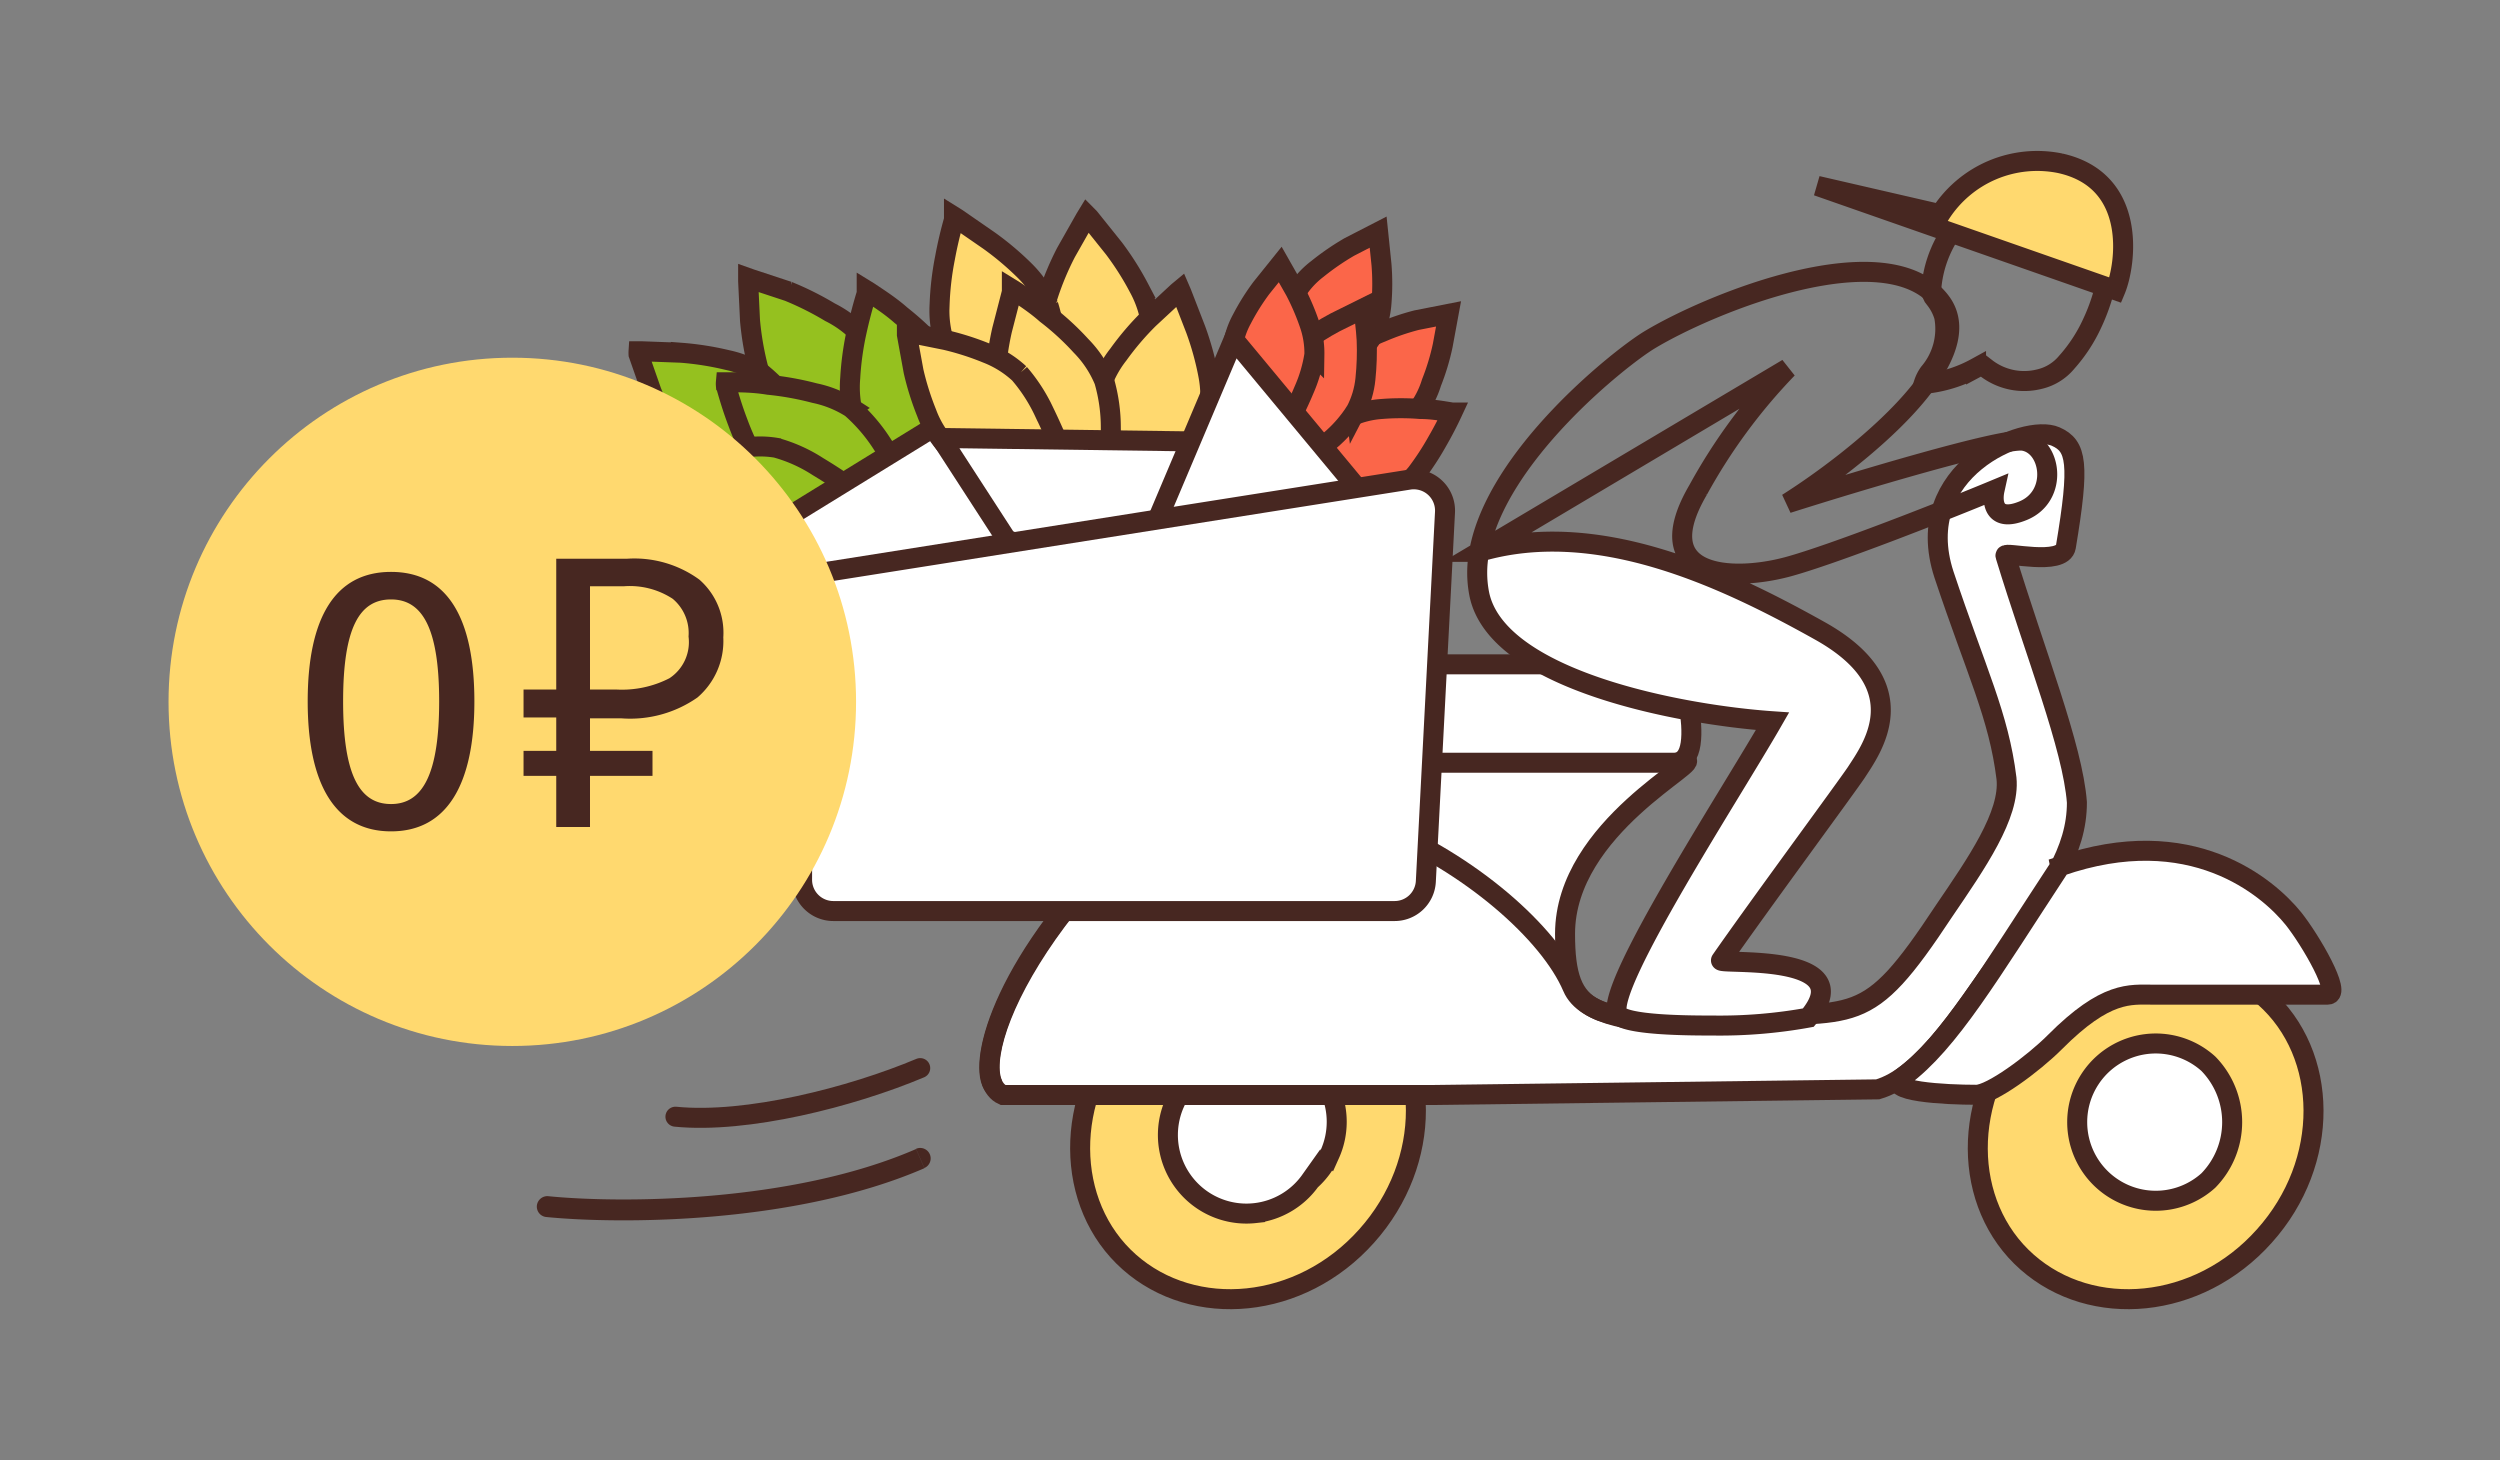
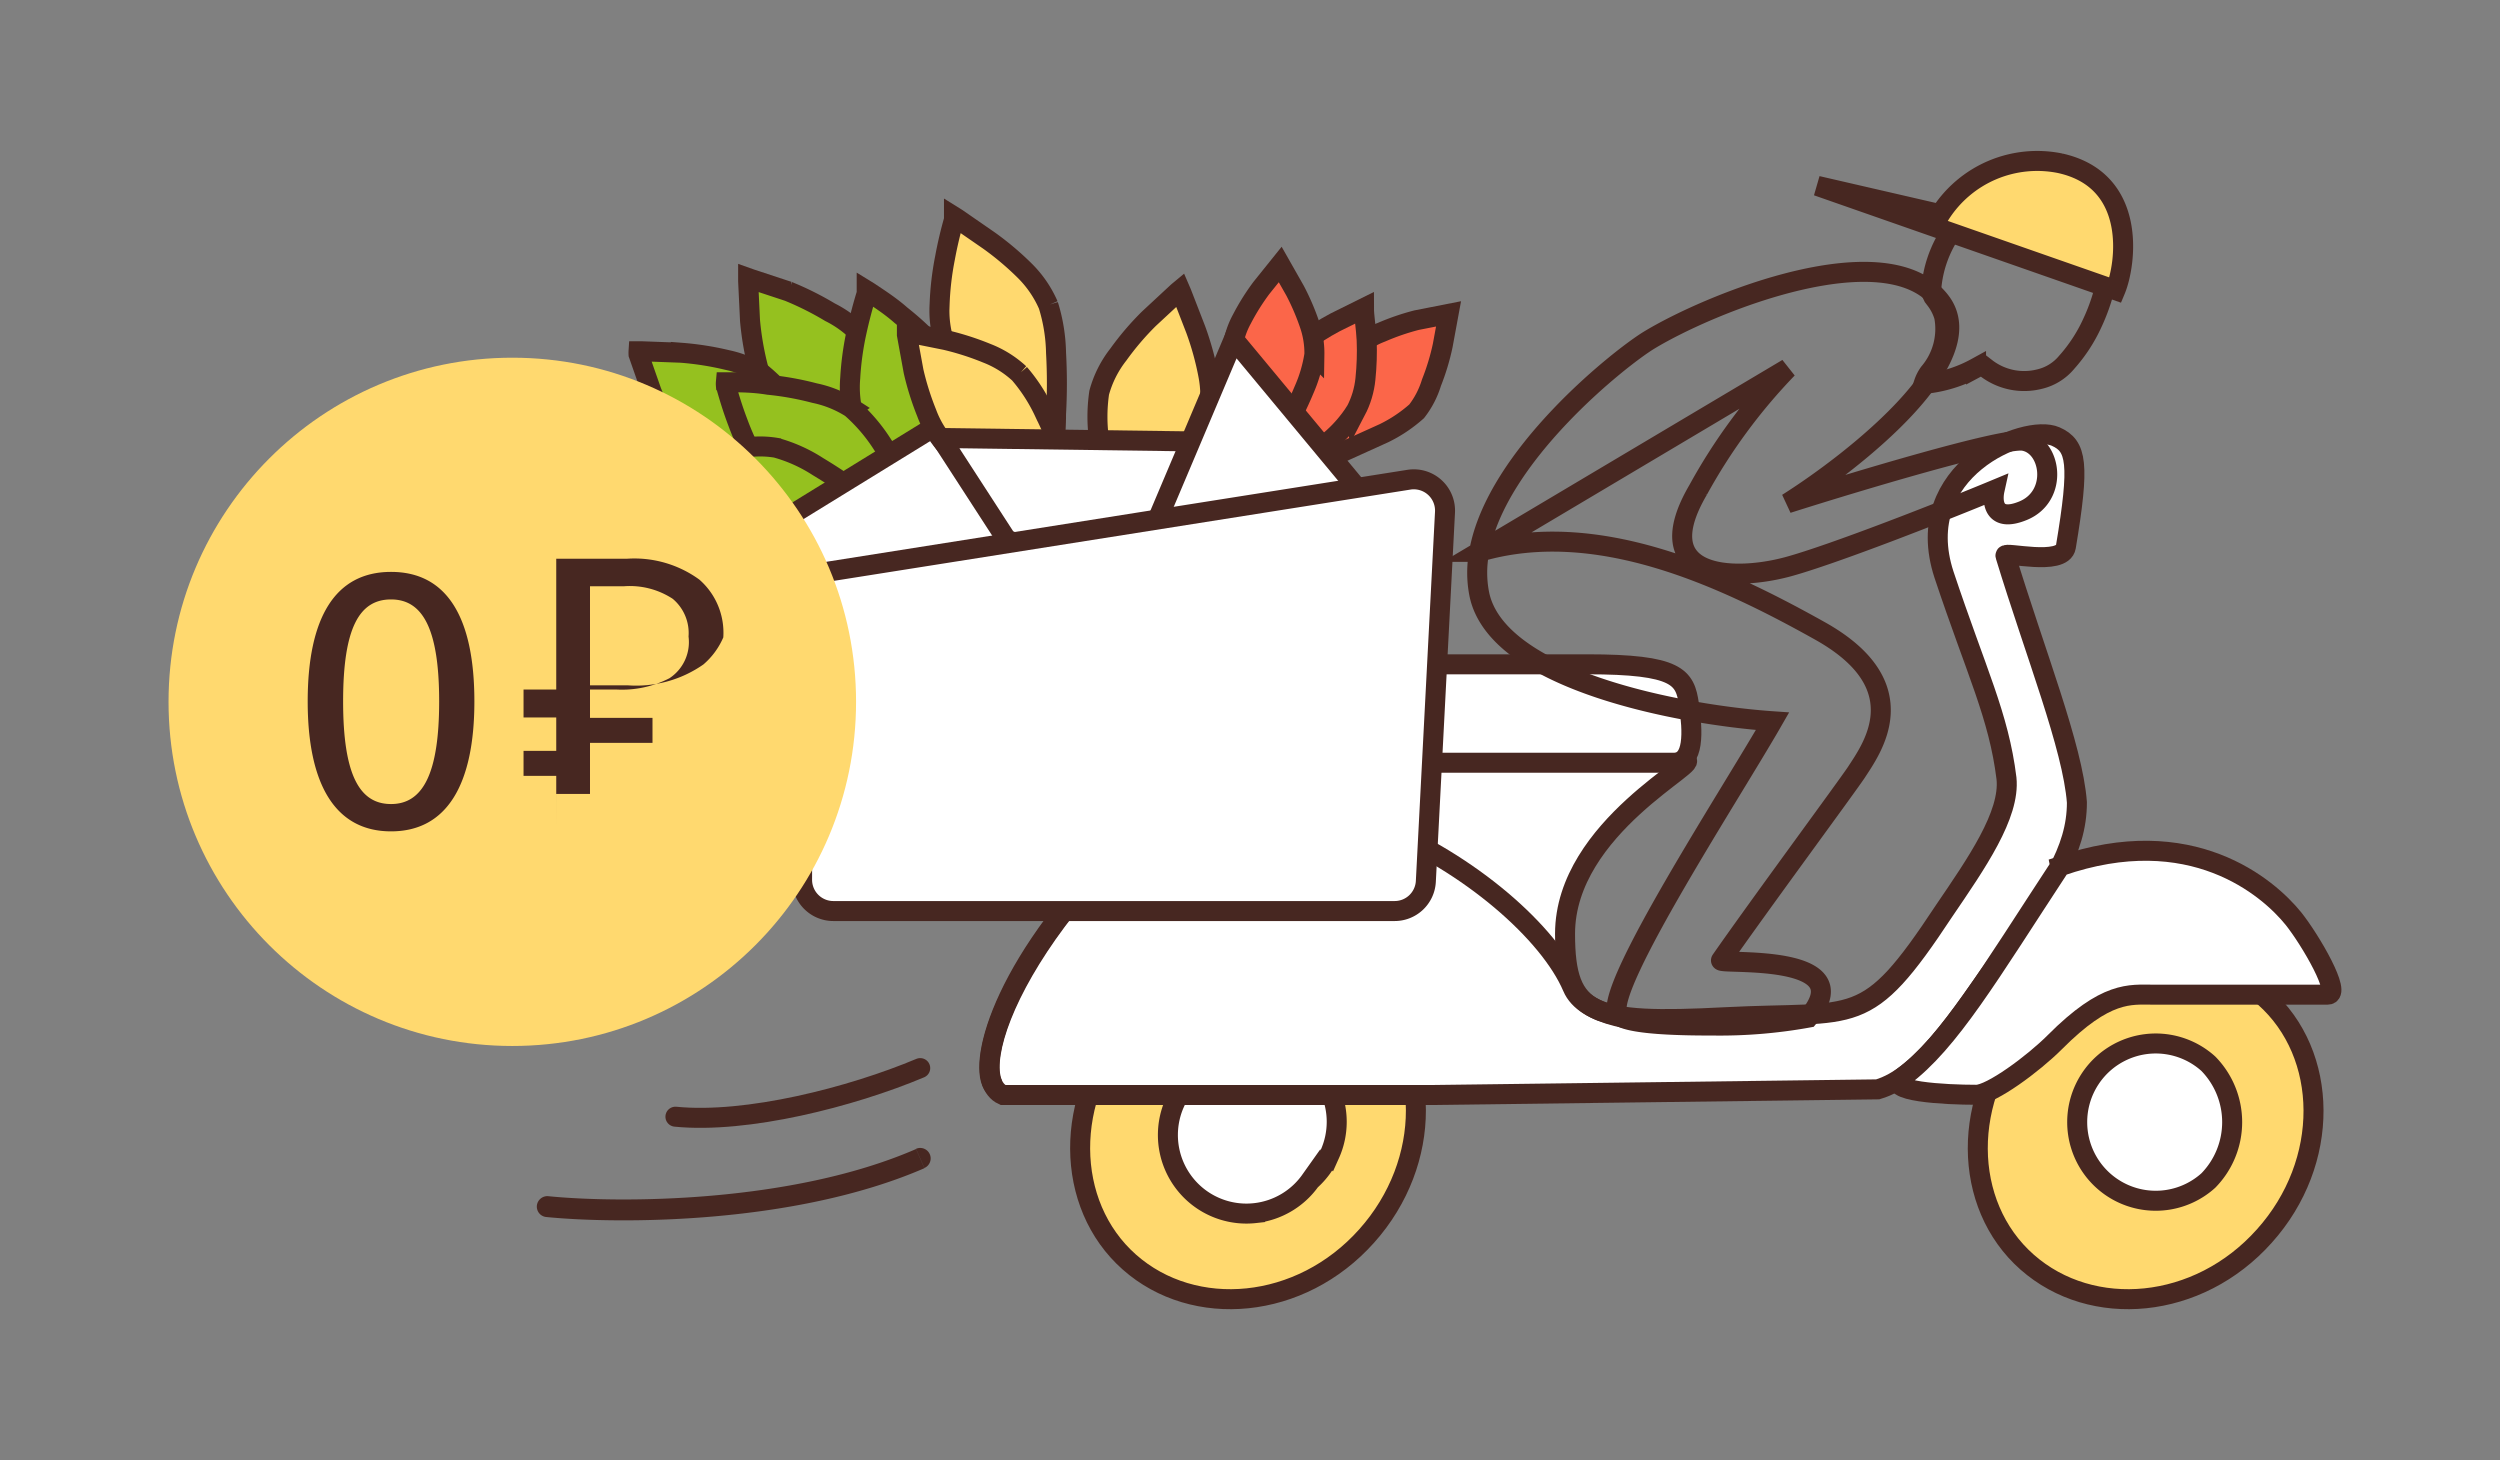
<svg xmlns="http://www.w3.org/2000/svg" width="125" height="73" fill="none">
  <rect width="100%" height="100%" fill="#808080" stroke="none" />
  <g stroke="#472721">
    <path d="M113.219 61.8c-3.302 3.702-8.615 4.171-11.865 1.304s-3.323-8.249 0-11.951 8.625-4.172 11.865-1.304 3.312 8.259 0 11.951z" fill="#ffd96f" />
    <path d="M110.417 59.026c-.564.509-1.264.844-2.014.963a3.92 3.92 0 0 1-2.212-.291c-.694-.309-1.284-.813-1.697-1.45s-.634-1.381-.634-2.142.22-1.504.634-2.142 1.003-1.141 1.697-1.45a3.92 3.92 0 0 1 2.212-.291c.75.119 1.45.454 2.014.963.763.78 1.191 1.828 1.191 2.92s-.428 2.14-1.191 2.92z" fill="#fff" />
    <path d="M68.333 61.8c-3.302 3.702-8.625 4.171-11.865 1.304s-3.323-8.249 0-11.951 8.625-4.172 11.875-1.304 3.292 8.259-.01 11.951z" fill="#ffd96f" />
    <g fill="#fff">
      <path d="M65.521 59.026c-.32.451-.732.829-1.209 1.11s-1.007.458-1.556.519a3.92 3.92 0 0 1-1.632-.163c-.527-.169-1.012-.447-1.423-.816s-.741-.822-.966-1.327-.341-1.053-.34-1.606.118-1.101.345-1.605a3.93 3.93 0 0 1 .97-1.324 3.93 3.93 0 0 1 1.209-1.11c.477-.281 1.007-.458 1.556-.519s1.106-.006 1.632.163 1.012.447 1.423.816a3.93 3.93 0 0 1 .966 1.327c.225.505.341 1.053.34 1.606s-.118 1.101-.345 1.606a3.93 3.93 0 0 1-.97 1.324z" />
      <path d="M61.261 37.991C51.49 44.843 47.854 53.697 50.146 54.75h21.469l22.271-.282c2.208-.647 4.083-3.619 6.094-6.455 2.479-3.535 3.865-5.444 3.865-7.894-.208-2.774-2.083-7.446-3.573-12.337-.073-.219 2.854.542 3.021-.438.698-4.172.552-5.048-.511-5.517-1.51-.678-7.291 1.679-5.583 6.904 1.625 4.881 2.74 7.05 3.125 10.189.188 1.825-1.5 4.244-3.125 6.633-3.948 5.986-4.292 4.964-10.937 5.308s-8.01-.094-8.01-4.171c0-5.371 7.125-8.687 5.979-8.687l-22.969-.011z" />
    </g>
    <path d="M49.792 54.406c-.937-.709-.115-5.475 5.677-11.471 7.229-7.529 20.833.98 23.156 6.424 1.219 2.899 10.708 1.491 11.792 1.429" />
    <path d="M61.864 35.217c-.364.954-.67 1.929-.917 2.92h22.739c1.042 0 .958-1.564.761-2.92s-.552-2.002-5.094-2.002H66.062c-3.687 0-3.771.845-4.198 2.002z" fill="#fff" />
  </g>
-   <path d="M88.646 36.052c-4.542-.313-13.812-2.086-14.667-6.382-.132-.689-.132-1.397 0-2.086 5.802-1.71 12.115 1.095 17.042 3.859s2.552 5.934 1.813 7.081c-.594.918-4.896 6.747-6.76 9.386-.167.24 7.135-.438 4.365 2.868a24.7 24.7 0 0 1-4.76.396c-1.104 0-4.583 0-4.802-.615-.51-1.376 5.719-10.877 7.771-14.506z" fill="#fff" />
  <g stroke="#472721">
    <path d="M73.959 27.594c.864-4.818 7.063-9.719 8.51-10.595 3.125-1.888 11.948-5.444 14.583-1.888 2.083 2.837-4.25 7.884-7.677 10.053 3.448-1.095 10.636-3.254 11.771-3.129 1.417.198 1.812 2.764 0 3.504-1.458.594-1.552-.428-1.417-1.043-2.51 1.043-8.083 3.233-10.354 3.848-2.844.761-7.031.532-4.469-3.848a28.35 28.35 0 0 1 4.469-6.069l-15.417 9.167zm0 0c-.132.689-.132 1.397 0 2.086.854 4.349 10.125 6.069 14.667 6.382-2.083 3.629-8.281 13.13-7.771 14.6.219.615 3.698.615 4.802.615 1.596.022 3.19-.111 4.76-.396 2.771-3.306-4.531-2.628-4.365-2.868 1.865-2.68 6.167-8.51 6.76-9.386.74-1.147 3.125-4.317-1.812-7.081s-11.219-5.663-17.042-3.952z" />
    <path d="M70.406 37.866l1.281-12.911c.004-.031 0-.062-.01-.09s-.027-.055-.05-.076-.049-.037-.078-.046-.06-.011-.091-.006l-15.99 1.825c-.047.006-.091.028-.125.062a.22.22 0 0 0-.062.126l-.948 11.075c-.003.028 0 .056.009.082s.023.051.041.072a.2.2 0 0 0 .067.048c.025.011.053.017.081.017h15.625c.028.006.057.006.085 0s.055-.017.078-.034a.21.21 0 0 0 .058-.063c.015-.025.024-.052.028-.081z" fill="#fff" />
    <g fill="#95c11f">
      <path d="M43.135 16.863a8.35 8.35 0 0 1 1.042 2.18c.323.918.604 1.961.844 2.941l.542 2.576v.104h-.094l-2.323-1.22-2.614-1.606c-.676-.44-1.286-.974-1.813-1.585-.386-.566-.661-1.199-.812-1.867a14.75 14.75 0 0 1-.406-2.357l-.094-1.961v-.167l.146.052 1.865.615a15.22 15.22 0 0 1 2.083 1.043 5.45 5.45 0 0 1 1.635 1.252z" />
      <path d="M38.208 18.772a8.92 8.92 0 0 1 1.604 1.794c.563.793 1.125 1.721 1.635 2.597l1.24 2.315.052.094h-.104l-2.573-.511-2.958-.803a9.06 9.06 0 0 1-2.187-1.043c-.529-.435-.97-.965-1.302-1.564a13.71 13.71 0 0 1-1.042-2.086l-.646-1.846a1.2 1.2 0 0 1 0-.156h.156l1.958.073a14.73 14.73 0 0 1 2.323.365 5.38 5.38 0 0 1 1.844.772zm9.708.333a8.5 8.5 0 0 1 .333 2.388 30.45 30.45 0 0 1-.083 3.066l-.26 2.617v.104l-.073-.073-1.854-1.867-2.01-2.326a8.71 8.71 0 0 1-1.25-2.086 5.47 5.47 0 0 1-.208-2.023 14.61 14.61 0 0 1 .323-2.336 23.7 23.7 0 0 1 .5-1.898v-.146l.135.083c.417.282 1.042.678 1.583 1.158a14.68 14.68 0 0 1 1.729 1.606c.49.495.876 1.084 1.135 1.731z" />
      <path d="M42.573 20.409a8.48 8.48 0 0 1 1.563 1.835c.569.848 1.094 1.725 1.573 2.628l1.198 2.346v.094h-.104l-2.562-.574-2.937-.876a8.45 8.45 0 0 1-2.156-1.043 5.38 5.38 0 0 1-1.271-1.596c-.385-.666-.712-1.364-.979-2.086-.271-.709-.469-1.376-.604-1.867a.87.87 0 0 1 0-.156h.167c.5 0 1.198 0 1.958.125a14.74 14.74 0 0 1 2.313.417c.655.135 1.28.39 1.844.751z" />
      <path d="M38.812 22.39a7.55 7.55 0 0 1 2.083.939 26.69 26.69 0 0 1 2.385 1.616l1.948 1.533-2.427.521c-.943.192-1.896.335-2.854.427-.752.093-1.514.076-2.261-.052a4.99 4.99 0 0 1-1.708-.845 13.97 13.97 0 0 1-1.708-1.398l-1.25-1.356-.073-.083h.094l1.729-.667a12.37 12.37 0 0 1 2.083-.563 4.9 4.9 0 0 1 1.958-.073z" />
    </g>
    <path d="M48.333 20.346l-11.114 6.841 5.49 2.503 9.552-1.043-3.927-8.301z" fill="#fff" />
    <g fill="#ffd96f">
-       <path d="M57.573 16.342c.018.819-.077 1.637-.281 2.43-.229.949-.552 1.981-.875 2.941l-.917 2.461v.104l-.062-.094-1.302-2.284c-.494-.895-.942-1.813-1.344-2.753-.354-.741-.593-1.533-.708-2.346-.027-.685.079-1.368.313-2.013.242-.747.545-1.472.906-2.169l.969-1.71.083-.136.114.115 1.229 1.533c.473.629.895 1.295 1.26 1.992a5.5 5.5 0 0 1 .615 1.929z" />
      <path d="M52.417 15.257c.24.77.37 1.571.385 2.378a27.51 27.51 0 0 1 0 3.066c0 1.043-.125 1.94-.187 2.618v.115l-.073-.073-1.906-1.825-2.083-2.263a8.43 8.43 0 0 1-1.302-2.023c-.219-.651-.311-1.338-.271-2.023a14.55 14.55 0 0 1 .271-2.336 20.47 20.47 0 0 1 .448-1.908v-.156l.135.084 1.615 1.116a14.6 14.6 0 0 1 1.813 1.533c.488.489.88 1.066 1.156 1.7zm8 5.6a8.52 8.52 0 0 1-1.042 2.19c-.5.834-1.115 1.721-1.719 2.534l-1.614 2.086-.073.083v-.104l-.562-2.576-.448-3.035a8.35 8.35 0 0 1 0-2.399c.188-.694.514-1.343.958-1.908a14 14 0 0 1 1.531-1.794l1.438-1.335.125-.104.063.146.708 1.825c.275.749.488 1.52.636 2.305.131.689.131 1.397 0 2.086z" />
-       <path d="M55.208 19.032c.224.773.337 1.573.333 2.378.024 1.023-.004 2.046-.083 3.066l-.25 2.618v.104l-.094-.083-1.865-1.856c-.698-.73-1.406-1.533-2-2.315-.519-.629-.94-1.332-1.25-2.086a5.22 5.22 0 0 1-.219-2.023c.04-.787.148-1.568.323-2.336l.49-1.898v-.146l.135.083c.427.282 1.042.678 1.583 1.158.626.479 1.208 1.013 1.74 1.596.494.5.886 1.092 1.156 1.741z" />
      <path d="M50.969 18.678c.494.574.907 1.212 1.229 1.898a32.42 32.42 0 0 1 1.146 2.659l.823 2.336-2.333-.855a27.37 27.37 0 0 1-2.635-1.178 7.73 7.73 0 0 1-1.875-1.251c-.432-.477-.768-1.033-.99-1.637-.273-.677-.493-1.374-.656-2.086l-.333-1.825v-.104h.114l1.813.365a13.7 13.7 0 0 1 2.083.668c.597.233 1.144.576 1.615 1.011z" />
    </g>
    <path d="M60.094 22.077L47.042 21.9l3.271 5.048 8.625 4.234 1.156-9.104z" fill="#fff" />
    <g fill="#fb6649">
      <path d="M70.833 20.565a7.2 7.2 0 0 1-1.636 1.095l-2.302 1.043-1.948.73.688-1.971.989-2.326c.273-.593.623-1.147 1.042-1.648a4.29 4.29 0 0 1 1.406-.876c.57-.248 1.159-.45 1.761-.605l1.594-.313-.292 1.585a11.55 11.55 0 0 1-.562 1.856c-.158.517-.408 1.002-.739 1.429z" />
-       <path d="M68.656 16.759a7.15 7.15 0 0 1-1.26 1.512c-.583.563-1.26 1.126-1.917 1.648l-1.677 1.241c0-.553 0-1.293.115-2.086a24.4 24.4 0 0 1 .302-2.513 7.14 7.14 0 0 1 .552-1.888 4.36 4.36 0 0 1 1.104-1.231 12.7 12.7 0 0 1 1.594-1.095l1.438-.74.167 1.616c.052.642.052 1.287 0 1.929a4.56 4.56 0 0 1-.417 1.606zm.886 7.988a7.16 7.16 0 0 1-1.886.542 24.32 24.32 0 0 1-2.51.292l-2.083.104 1.25-1.669c.49-.626 1.042-1.335 1.656-1.908.443-.485.951-.906 1.511-1.251a4.56 4.56 0 0 1 1.594-.407 12.03 12.03 0 0 1 1.938 0c.625 0 1.198.115 1.604.177a18.22 18.22 0 0 1-.75 1.439 13.83 13.83 0 0 1-1.042 1.596 4.65 4.65 0 0 1-1.281 1.084z" />
      <path d="M67.792 20.544c-.354.556-.789 1.055-1.292 1.481l-1.917 1.606-1.687 1.199c0-.553.073-1.283.156-2.086l.354-2.503c.11-.652.313-1.284.604-1.877.292-.467.671-.874 1.115-1.199.512-.392 1.055-.741 1.625-1.043l1.448-.719c0 .407.104.98.135 1.606.026.647.005 1.296-.062 1.94-.056.558-.219 1.099-.479 1.596z" />
      <path d="M65.719 17.729a6.98 6.98 0 0 1-.521 1.773c-.292.699-.667 1.45-1.042 2.148l-.948 1.658-.667-1.783-.687-2.294c-.161-.595-.238-1.209-.229-1.825a4.09 4.09 0 0 1 .479-1.47c.281-.54.605-1.056.969-1.543l.938-1.168.74 1.304c.282.537.522 1.095.719 1.668.173.492.258 1.011.25 1.533z" />
    </g>
    <path d="M68.614 25.31l-6.927-8.343-4.708 11.127 5.333 1.408 6.302-4.192zm34.396 18c-3.552 5.412-5.531 8.802-7.875 10.543-1.042.73 2.146.886 3.677.886.75 0 2.855-1.554 3.927-2.628 2.573-2.586 3.771-2.378 4.917-2.378h8.729c.729 0-.854-2.722-1.708-3.796-1.271-1.575-5.125-4.901-11.667-2.628z" fill="#fff" />
    <path d="M99.365 18.448l-.271-.209-.292.156a6.7 6.7 0 0 1-2.354.772.97.97 0 0 1-.26 0h0a1.91 1.91 0 0 1 .271-.532 3.38 3.38 0 0 0 .75-2.805c-.086-.293-.224-.569-.406-.813l-.135-.177-.115-.24c.071-1.395.636-2.718 1.594-3.733.701-.844 1.654-1.44 2.719-1.7l-.063-.511.063.511a4.87 4.87 0 0 1 3.02.386 3.41 3.41 0 0 1 .973.979 3.43 3.43 0 0 1 .507 1.284 4.95 4.95 0 0 1 0 1.992c-.151.819-.406 1.614-.761 2.367a7.81 7.81 0 0 1-1.271 1.94 2.51 2.51 0 0 1-1.375.845 3.12 3.12 0 0 1-1.353.033c-.448-.088-.872-.274-1.24-.544z" />
    <path d="M103.021 8.166c-1.141-.236-2.327-.118-3.401.336a5.75 5.75 0 0 0-2.61 2.209l-6.146-1.418 14.906 5.214c.531-1.272 1.125-5.475-2.75-6.341z" fill="#ffd96f" />
  </g>
  <path d="M27.406 59.808a.53.53 0 0 0-.562.469.52.52 0 0 0 .019.204c.02.066.052.127.096.181a.52.52 0 0 0 .354.189l.094-1.043zM46.219 58.4c.127-.055.227-.159.278-.288s.048-.273-.007-.4-.159-.227-.288-.278a.52.52 0 0 0-.4.007l.417.959zm-18.906 2.451c3.583.355 12.396.386 18.906-2.44l-.417-.959c-6.25 2.722-14.875 2.711-18.396 2.357l-.094 1.043z" fill="#472721" />
  <g stroke="#472721">
    <path d="M33.771 55.835c3.563.355 8.792-.98 12.24-2.43" stroke-linecap="round" stroke-linejoin="round" />
    <path d="M40.146 30.128c-.002-.373.129-.735.369-1.02a1.56 1.56 0 0 1 .943-.534l28.99-4.589a1.56 1.56 0 0 1 1.288.384c.173.156.308.348.397.563s.129.447.117.68l-.958 18.459c-.021.4-.195.777-.486 1.053a1.56 1.56 0 0 1-1.076.428H41.667a1.56 1.56 0 0 1-1.105-.458c-.293-.293-.458-.691-.458-1.106l.042-13.859z" fill="#fff" />
  </g>
  <path d="M25.615 52.299c9.492 0 17.188-7.704 17.188-17.207s-7.695-17.207-17.187-17.207S8.427 25.589 8.427 35.092s7.695 17.207 17.187 17.207z" fill="#ffd96f" />
-   <path d="M19.552 28.595c-2.812 0-4.167 2.315-4.167 6.476s1.385 6.497 4.167 6.497 4.167-2.325 4.167-6.497-1.354-6.476-4.167-6.476zm0 1.377c1.563 0 2.406 1.429 2.406 5.099s-.844 5.131-2.406 5.131-2.396-1.429-2.396-5.131.823-5.099 2.396-5.099zm8.26 11.377v-2.555h-1.635v-1.251h1.635v-1.669h-1.635v-1.397h1.635v-6.539h3.521c1.296-.091 2.584.278 3.635 1.043.408.357.729.803.936 1.304a3.53 3.53 0 0 1 .261 1.585c.028.566-.074 1.131-.298 1.652a3.71 3.71 0 0 1-.994 1.352 5.86 5.86 0 0 1-3.802 1.043H29.5v1.627h3.125v1.251H29.5v2.555h-1.687zm1.688-6.872h1.323c.916.049 1.829-.145 2.646-.563a2.16 2.16 0 0 0 .958-2.086c.028-.355-.029-.712-.167-1.04a2.23 2.23 0 0 0-.625-.848c-.725-.474-1.585-.694-2.448-.626H29.5v5.162z" fill="#472721" />
+   <path d="M19.552 28.595c-2.812 0-4.167 2.315-4.167 6.476s1.385 6.497 4.167 6.497 4.167-2.325 4.167-6.497-1.354-6.476-4.167-6.476zm0 1.377c1.563 0 2.406 1.429 2.406 5.099s-.844 5.131-2.406 5.131-2.396-1.429-2.396-5.131.823-5.099 2.396-5.099zm8.26 11.377v-2.555h-1.635v-1.251h1.635v-1.669h-1.635v-1.397h1.635v-6.539h3.521c1.296-.091 2.584.278 3.635 1.043.408.357.729.803.936 1.304a3.53 3.53 0 0 1 .261 1.585a3.71 3.71 0 0 1-.994 1.352 5.86 5.86 0 0 1-3.802 1.043H29.5v1.627h3.125v1.251H29.5v2.555h-1.687zm1.688-6.872h1.323c.916.049 1.829-.145 2.646-.563a2.16 2.16 0 0 0 .958-2.086c.028-.355-.029-.712-.167-1.04a2.23 2.23 0 0 0-.625-.848c-.725-.474-1.585-.694-2.448-.626H29.5v5.162z" fill="#472721" />
</svg>